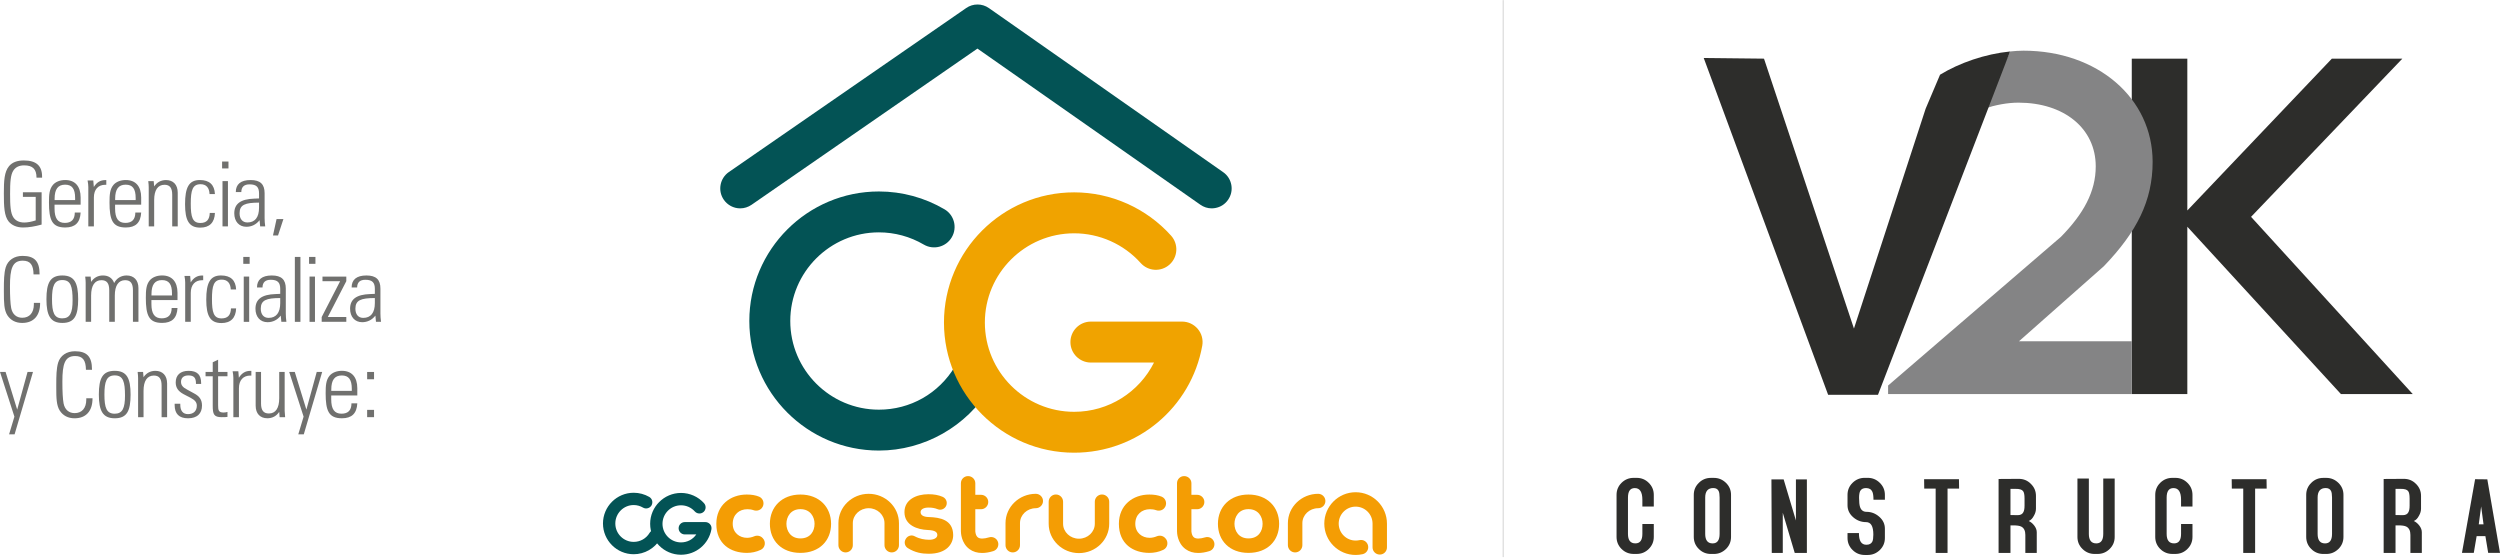
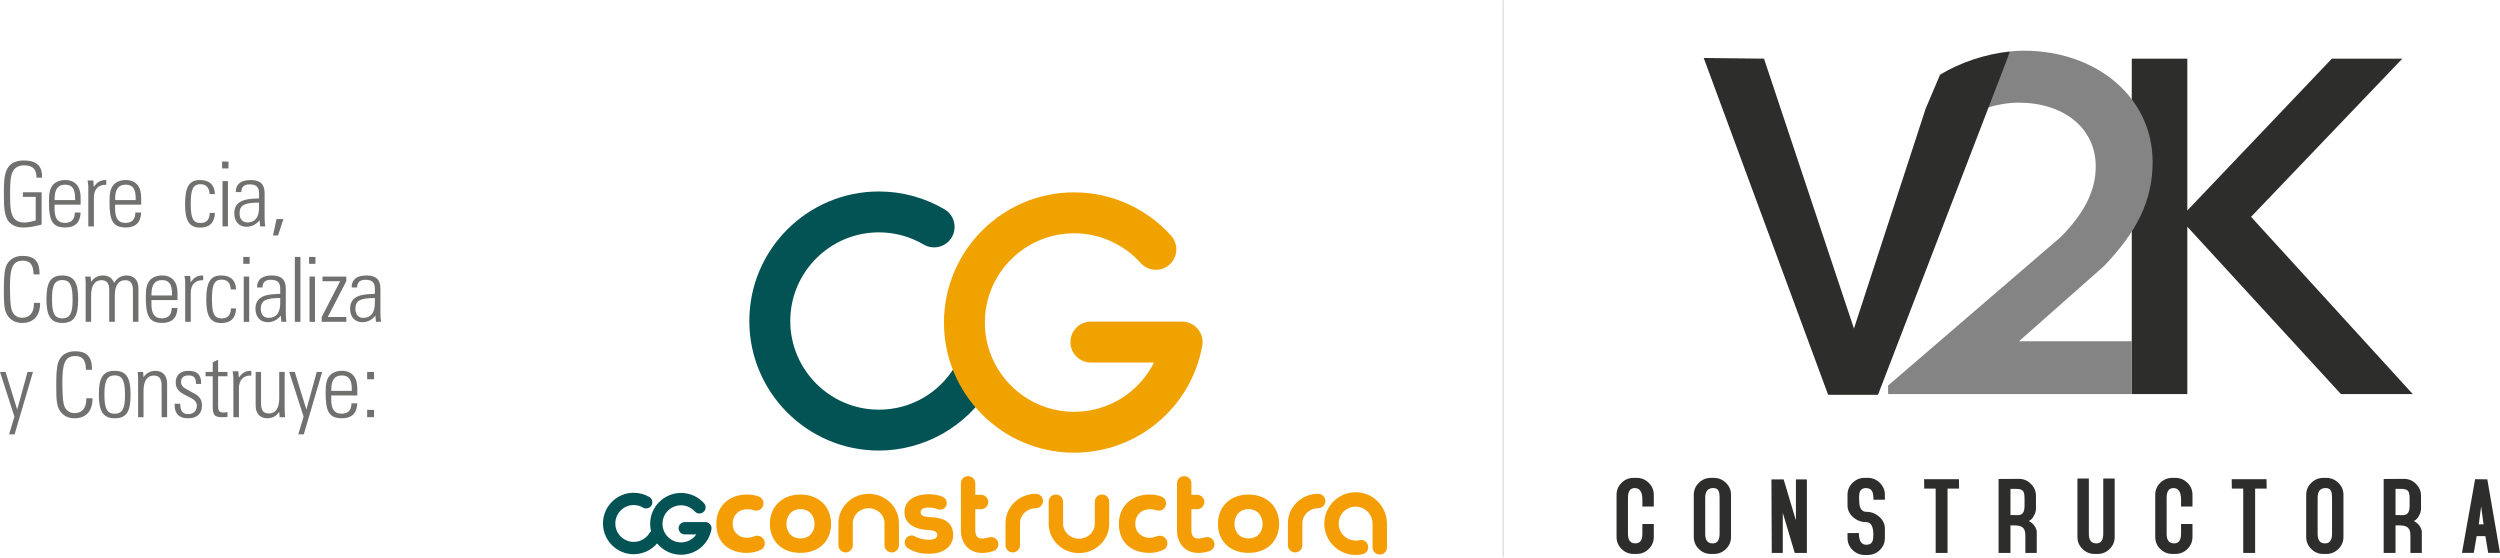
<svg xmlns="http://www.w3.org/2000/svg" width="390" height="87" viewBox="0 0 390 87" fill="none">
  <path d="M3.573 30.716V29.991H6.493V35.034C5.447 35.324 4.474 35.49 3.593 35.49C2.62 35.49 1.833 35.138 1.346 34.548C0.663 33.688 0.601 32.259 0.601 30.167C0.601 28.179 0.673 26.812 1.408 25.921C1.916 25.321 2.672 25.031 3.718 25.031C5.644 25.031 6.565 25.849 6.565 27.547V27.713H5.696C5.696 26.387 5.105 25.797 3.769 25.797C3.013 25.797 2.465 26.056 2.112 26.563C1.636 27.247 1.574 28.448 1.574 30.25C1.574 32.073 1.636 33.274 2.112 33.947C2.475 34.454 3.034 34.713 3.79 34.713C4.298 34.713 4.888 34.599 5.571 34.382V30.716H3.573Z" fill="#70706E" />
  <path d="M11.719 31.211V30.9C11.719 29.461 11.253 28.808 10.155 28.808C9.047 28.808 8.519 29.513 8.519 30.994V31.211H11.719ZM10.176 35.488C8.105 35.488 7.639 34.307 7.639 31.584C7.639 30.383 7.69 29.513 8.26 28.84C8.664 28.373 9.347 28.084 10.176 28.084C11.708 28.084 12.578 29.057 12.578 30.807V31.925H8.509V32.536C8.509 34.059 9.006 34.773 10.114 34.773C11.139 34.773 11.667 34.235 11.667 33.158H12.578C12.495 34.732 11.719 35.488 10.176 35.488Z" fill="#70706E" />
  <path d="M13.777 29.169C13.777 28.89 13.736 28.548 13.663 28.154H14.554L14.636 29.169C15.082 28.444 15.662 28.092 16.418 28.092H16.583V28.827H16.407C15.341 28.827 14.647 29.532 14.647 30.805V35.32H13.777V29.169Z" fill="#70706E" />
  <path d="M21.164 31.211V30.9C21.164 29.461 20.698 28.808 19.6 28.808C18.492 28.808 17.964 29.513 17.964 30.994V31.211H21.164ZM19.621 35.488C17.55 35.488 17.084 34.307 17.084 31.584C17.084 30.383 17.136 29.513 17.705 28.84C18.109 28.373 18.793 28.084 19.621 28.084C21.154 28.084 22.024 29.057 22.024 30.807V31.925H17.954V32.536C17.954 34.059 18.451 34.773 19.559 34.773C20.584 34.773 21.112 34.235 21.112 33.158H22.024C21.941 34.732 21.164 35.488 19.621 35.488Z" fill="#70706E" />
-   <path d="M23.2 35.317V29.238C23.2 28.99 23.18 28.659 23.128 28.255H23.977L24.05 29.083C24.485 28.431 25.116 28.089 25.903 28.089C27.011 28.089 27.726 28.803 27.726 30.056V35.317H26.866V30.388C26.866 29.332 26.504 28.824 25.665 28.824C24.619 28.824 24.05 29.653 24.05 31.216V35.317H23.2Z" fill="#70706E" />
  <path d="M31.241 35.51C29.48 35.51 28.869 34.391 28.869 31.854C28.869 29.275 29.449 28.084 31.168 28.084C32.67 28.084 33.457 28.82 33.529 30.27H32.69C32.649 29.265 32.152 28.737 31.292 28.737C30.039 28.737 29.76 29.669 29.76 31.761C29.76 33.842 30.019 34.785 31.261 34.785C32.214 34.785 32.69 34.277 32.721 33.221H33.529C33.477 34.733 32.67 35.51 31.241 35.51Z" fill="#70706E" />
  <path d="M34.71 28.254H35.559V35.316H34.71V28.254ZM34.648 25.199H35.642V26.276H34.648V25.199Z" fill="#70706E" />
  <path d="M37.375 33.275C37.375 34.176 37.841 34.704 38.597 34.704C39.767 34.704 40.41 33.917 40.41 32.395V31.608C38.245 31.618 37.375 31.929 37.375 33.275ZM40.492 34.352C39.964 35.025 39.26 35.377 38.432 35.377C37.292 35.377 36.547 34.549 36.547 33.275C36.547 31.773 37.562 31.059 39.664 30.986L40.41 30.955V30.179C40.41 29.205 40.026 28.76 38.929 28.76C38.08 28.76 37.655 29.164 37.645 29.961H36.785C36.785 28.739 37.562 28.087 39.094 28.087C40.606 28.087 41.279 28.739 41.279 30.137V34.021C41.279 34.414 41.31 34.849 41.373 35.315H40.586L40.492 34.352Z" fill="#70706E" />
  <path d="M43.144 34.175H44.211L43.372 36.733H42.585L43.144 34.175Z" fill="#70706E" />
  <path d="M6.258 47.251V47.292C6.258 49.26 5.232 50.378 3.462 50.378C2.447 50.378 1.66 49.964 1.152 49.188C0.624 48.369 0.604 47.178 0.604 45.563V45.169C0.604 43.772 0.624 42.622 0.893 41.7C1.235 40.592 2.209 39.919 3.513 39.919C5.388 39.919 6.175 40.768 6.175 42.746V42.809H5.232C5.212 41.338 4.746 40.665 3.545 40.665C1.929 40.665 1.556 41.928 1.556 44.652C1.556 46.236 1.618 47.365 1.743 48.048C1.929 49.011 2.561 49.571 3.472 49.571C4.601 49.571 5.284 48.794 5.284 47.468V47.251H6.258Z" fill="#70706E" />
  <path d="M11.324 46.856C11.324 44.692 11.045 43.688 9.719 43.688C8.456 43.688 8.114 44.63 8.114 46.67C8.114 48.731 8.445 49.663 9.719 49.663C10.931 49.663 11.324 48.793 11.324 46.856ZM9.719 42.973C11.614 42.973 12.194 44.143 12.194 46.67C12.194 49.207 11.645 50.377 9.729 50.377C7.855 50.377 7.244 49.207 7.244 46.67C7.244 44.143 7.824 42.973 9.719 42.973" fill="#70706E" />
  <path d="M16.067 42.973C16.927 42.973 17.538 43.387 17.807 44.153C18.19 43.408 18.894 42.973 19.754 42.973C20.862 42.973 21.597 43.687 21.597 44.94V50.201H20.738V45.282C20.738 44.215 20.375 43.708 19.526 43.708C18.491 43.708 17.911 44.536 17.911 46.1V50.201H17.041V45.282C17.041 44.215 16.678 43.708 15.829 43.708C14.783 43.708 14.214 44.536 14.214 46.1V50.201H13.364V44.122C13.364 43.874 13.344 43.553 13.292 43.149H14.141L14.214 43.977C14.649 43.314 15.28 42.973 16.067 42.973Z" fill="#70706E" />
  <path d="M26.831 46.097V45.787C26.831 44.347 26.365 43.695 25.267 43.695C24.159 43.695 23.631 44.399 23.631 45.88V46.097H26.831ZM25.288 50.374C23.217 50.374 22.751 49.194 22.751 46.47C22.751 45.269 22.803 44.399 23.372 43.726C23.776 43.26 24.46 42.97 25.288 42.97C26.821 42.97 27.691 43.943 27.691 45.694V46.812H23.621V47.423C23.621 48.945 24.118 49.66 25.226 49.66C26.251 49.66 26.779 49.121 26.779 48.044H27.691C27.608 49.618 26.831 50.374 25.288 50.374Z" fill="#70706E" />
  <path d="M28.89 44.055C28.89 43.776 28.849 43.434 28.776 43.041H29.667L29.75 44.055C30.195 43.33 30.775 42.978 31.531 42.978H31.697V43.714H31.521C30.454 43.714 29.76 44.418 29.76 45.691V50.206H28.89V44.055Z" fill="#70706E" />
  <path d="M34.548 50.396C32.788 50.396 32.177 49.277 32.177 46.74C32.177 44.162 32.757 42.971 34.476 42.971C35.977 42.971 36.764 43.706 36.837 45.156H35.998C35.957 44.151 35.459 43.623 34.6 43.623C33.347 43.623 33.067 44.555 33.067 46.647C33.067 48.728 33.326 49.671 34.569 49.671C35.522 49.671 35.998 49.163 36.029 48.107H36.837C36.785 49.619 35.977 50.396 34.548 50.396Z" fill="#70706E" />
  <path d="M38.024 43.145H38.873V50.208H38.024V43.145ZM37.951 40.08H38.945V41.157H37.951V40.08Z" fill="#70706E" />
  <path d="M40.681 48.161C40.681 49.062 41.147 49.59 41.903 49.59C43.073 49.59 43.715 48.803 43.715 47.281V46.494C41.551 46.504 40.681 46.815 40.681 48.161ZM43.798 49.238C43.27 49.911 42.566 50.263 41.737 50.263C40.598 50.263 39.852 49.435 39.852 48.161C39.852 46.66 40.867 45.945 42.97 45.873L43.715 45.842V45.065C43.715 44.092 43.332 43.646 42.234 43.646C41.385 43.646 40.961 44.05 40.95 44.847H40.091C40.091 43.626 40.867 42.973 42.4 42.973C43.912 42.973 44.585 43.626 44.585 45.023V48.907C44.585 49.3 44.616 49.735 44.678 50.201H43.891L43.798 49.238Z" fill="#70706E" />
  <path d="M45.997 40.08H46.867V50.208H45.997V40.08Z" fill="#70706E" />
  <path d="M48.286 43.145H49.136V50.208H48.286V43.145ZM48.214 40.08H49.208V41.157H48.214V40.08Z" fill="#70706E" />
  <path d="M50.183 49.456L53.062 43.864H50.307V43.149H54.025V43.864L51.135 49.456H54.025V50.201H50.183V49.456Z" fill="#70706E" />
  <path d="M55.443 48.161C55.443 49.062 55.909 49.59 56.665 49.59C57.835 49.59 58.477 48.803 58.477 47.281V46.494C56.313 46.504 55.443 46.815 55.443 48.161ZM58.56 49.238C58.032 49.911 57.327 50.263 56.499 50.263C55.36 50.263 54.614 49.435 54.614 48.161C54.614 46.66 55.629 45.945 57.731 45.873L58.477 45.842V45.065C58.477 44.092 58.094 43.646 56.996 43.646C56.147 43.646 55.722 44.05 55.712 44.847H54.852C54.852 43.626 55.629 42.973 57.162 42.973C58.674 42.973 59.347 43.626 59.347 45.023V48.907C59.347 49.3 59.378 49.735 59.44 50.201H58.653L58.56 49.238Z" fill="#70706E" />
  <path d="M2.247 64.998L0 58.019H0.87L2.682 63.901L4.298 58.019H5.147L2.278 67.753H1.419L2.247 64.998Z" fill="#70706E" />
  <path d="M14.432 62.127V62.168C14.432 64.136 13.407 65.254 11.636 65.254C10.622 65.254 9.835 64.84 9.327 64.064C8.799 63.245 8.778 62.054 8.778 60.439V60.045C8.778 58.648 8.799 57.498 9.068 56.576C9.41 55.468 10.383 54.795 11.688 54.795C13.563 54.795 14.35 55.644 14.35 57.622V57.684H13.407C13.387 56.214 12.921 55.541 11.719 55.541C10.104 55.541 9.731 56.804 9.731 59.528C9.731 61.112 9.793 62.241 9.917 62.924C10.104 63.888 10.736 64.447 11.647 64.447C12.776 64.447 13.459 63.67 13.459 62.344V62.127H14.432Z" fill="#70706E" />
  <path d="M19.5 61.732C19.5 59.568 19.22 58.563 17.895 58.563C16.631 58.563 16.29 59.506 16.29 61.546C16.29 63.607 16.621 64.539 17.895 64.539C19.107 64.539 19.5 63.669 19.5 61.732ZM17.895 57.849C19.79 57.849 20.37 59.019 20.37 61.546C20.37 64.083 19.821 65.253 17.905 65.253C16.031 65.253 15.42 64.083 15.42 61.546C15.42 59.019 16 57.849 17.895 57.849" fill="#70706E" />
  <path d="M21.543 65.079V59.001C21.543 58.752 21.523 58.421 21.471 58.017H22.32L22.392 58.845C22.827 58.193 23.459 57.851 24.246 57.851C25.354 57.851 26.069 58.566 26.069 59.819V65.079H25.209V60.15C25.209 59.094 24.847 58.586 24.008 58.586C22.962 58.586 22.392 59.415 22.392 60.978V65.079H21.543Z" fill="#70706E" />
  <path d="M28.125 62.986V63.152C28.125 64.095 28.55 64.602 29.327 64.602C30.207 64.602 30.704 64.095 30.704 63.276C30.704 62.769 30.404 62.417 29.782 62.086L28.612 61.475C27.784 61.019 27.411 60.47 27.411 59.652C27.411 58.523 28.125 57.85 29.42 57.85C30.756 57.85 31.377 58.461 31.377 59.756V59.89H30.569V59.787C30.569 58.927 30.238 58.565 29.389 58.565C28.664 58.565 28.239 58.927 28.239 59.569C28.239 60.118 28.55 60.439 29.182 60.77L30.279 61.371C31.128 61.816 31.512 62.376 31.512 63.266C31.512 64.509 30.756 65.254 29.337 65.254C27.939 65.254 27.245 64.561 27.245 63.183V62.986H28.125Z" fill="#70706E" />
  <path d="M34.573 65.079C33.352 65.079 33.186 64.603 33.186 63.288V58.7H32.067V58.017H33.186V56.515L34.025 56.111V58.017H35.485V58.7H34.025V63.205C34.025 64.002 34.097 64.354 34.874 64.354C35.071 64.354 35.278 64.323 35.485 64.261V65.038C35.236 65.079 34.946 65.079 34.573 65.079Z" fill="#70706E" />
  <path d="M36.404 58.931C36.404 58.651 36.362 58.309 36.29 57.916H37.181L37.264 58.931C37.709 58.206 38.289 57.854 39.045 57.854H39.21V58.589H39.034C37.968 58.589 37.274 59.293 37.274 60.567V65.082H36.404V58.931Z" fill="#70706E" />
  <path d="M44.408 58.021V64.1C44.408 64.307 44.439 64.648 44.481 65.083H43.621L43.559 64.255C43.124 64.907 42.492 65.249 41.705 65.249C40.587 65.249 39.883 64.534 39.883 63.282V58.021H40.722V62.95C40.722 64.006 41.105 64.503 41.944 64.503C42.989 64.503 43.559 63.685 43.559 62.122V58.021H44.408Z" fill="#70706E" />
  <path d="M47.361 64.998L45.114 58.019H45.984L47.796 63.901L49.412 58.019H50.261L47.392 67.753H46.533L47.361 64.998Z" fill="#70706E" />
  <path d="M54.881 60.974V60.663C54.881 59.234 54.415 58.572 53.317 58.572C52.209 58.572 51.681 59.276 51.681 60.757V60.974H54.881ZM53.338 65.251C51.267 65.251 50.801 64.07 50.801 61.347C50.801 60.146 50.853 59.276 51.422 58.603C51.826 58.137 52.51 57.847 53.338 57.847C54.87 57.847 55.74 58.82 55.74 60.57V61.689H51.671V62.3C51.671 63.822 52.168 64.536 53.276 64.536C54.301 64.536 54.829 63.998 54.829 62.921H55.74C55.658 64.495 54.881 65.251 53.338 65.251Z" fill="#70706E" />
  <path d="M57.274 63.939H58.351V65.078H57.274V63.939ZM57.274 58.026H58.351V59.165H57.274V58.026Z" fill="#70706E" />
  <path d="M234.48 0.017V86.9" stroke="#9B9B9A" stroke-width="0.068" stroke-miterlimit="10" />
  <path d="M257.991 83.763C257.991 84.488 257.732 85.119 257.204 85.637C256.686 86.155 256.055 86.414 255.319 86.414H254.853C254.118 86.414 253.486 86.155 252.958 85.637C252.441 85.119 252.182 84.498 252.182 83.763V77.197C252.182 76.462 252.441 75.841 252.958 75.323C253.486 74.805 254.118 74.546 254.853 74.546H255.319C256.055 74.546 256.686 74.805 257.204 75.323C257.732 75.841 257.991 76.472 257.991 77.197V79.02H256.21V78.513V77.964C256.21 76.752 255.816 76.141 255.029 76.141C254.315 76.141 253.963 76.628 253.963 77.622V83.286C253.963 84.281 254.346 84.767 255.123 84.767C255.848 84.767 256.21 84.27 256.21 83.286V81.743H257.991V83.763Z" fill="#2D2D2B" />
  <path d="M268.259 83.29V77.615C268.259 77.149 268.207 76.818 268.114 76.611C267.969 76.3 267.689 76.135 267.275 76.135C266.436 76.135 266.012 76.632 266.012 77.615V83.29C266.012 84.274 266.395 84.771 267.171 84.771C267.896 84.771 268.259 84.274 268.259 83.29ZM270.04 83.767C270.04 84.492 269.781 85.123 269.253 85.641C268.714 86.159 268.093 86.418 267.368 86.418H266.902C266.167 86.418 265.535 86.159 265.017 85.641C264.489 85.123 264.23 84.492 264.23 83.767V77.191C264.23 76.466 264.489 75.845 265.017 75.327C265.535 74.809 266.167 74.55 266.902 74.55H267.368C268.093 74.55 268.714 74.809 269.253 75.327C269.781 75.845 270.04 76.466 270.04 77.191V83.767Z" fill="#2D2D2B" />
  <path d="M281.873 86.255H279.978L278.114 79.99V86.255H276.395L276.343 74.781H278.248L280.164 81.192V74.781H281.873V86.255Z" fill="#2D2D2B" />
  <path d="M294.043 77.96H292.262C292.262 77.412 292.21 76.998 292.096 76.728C291.92 76.335 291.589 76.138 291.102 76.138C290.657 76.138 290.356 76.293 290.191 76.594C290.077 76.821 290.015 77.174 290.015 77.66C290.015 78.302 290.067 78.779 290.16 79.069C290.325 79.586 290.667 79.845 291.175 79.845C291.92 79.845 292.583 80.104 293.163 80.612C293.753 81.129 294.043 81.751 294.043 82.476V83.925C294.043 84.661 293.784 85.282 293.256 85.8C292.728 86.317 292.096 86.576 291.361 86.576H290.895C290.16 86.576 289.528 86.317 289 85.8C288.472 85.272 288.213 84.65 288.213 83.925V83.159H289.994C289.984 84.371 290.367 84.982 291.154 84.982C291.61 84.982 291.92 84.816 292.086 84.485C292.189 84.278 292.241 83.915 292.241 83.397C292.241 82.092 291.868 81.45 291.102 81.45C290.346 81.45 289.673 81.192 289.093 80.684C288.503 80.166 288.213 79.545 288.213 78.82V77.194C288.213 76.469 288.472 75.838 289 75.32C289.528 74.802 290.16 74.543 290.895 74.543H291.361C292.096 74.543 292.728 74.802 293.256 75.33C293.784 75.848 294.043 76.469 294.043 77.205V77.96Z" fill="#2D2D2B" />
  <path d="M305.619 76.226H303.817V86.26H301.963V76.226H300.182L300.161 74.755H305.598L305.619 76.226Z" fill="#2D2D2B" />
  <path d="M315.828 78.874V77.776C315.828 77.196 315.756 76.803 315.601 76.617C315.424 76.368 315.031 76.254 314.43 76.264H313.633V80.344C314.347 80.355 314.71 80.365 314.751 80.365C315.186 80.365 315.476 80.22 315.632 79.92C315.766 79.692 315.828 79.35 315.828 78.874ZM317.734 86.258H315.953V83.441C315.953 82.82 315.756 82.395 315.352 82.167C315.083 82.012 314.606 81.95 313.933 81.96H313.633V86.258H311.779V74.721L314.938 74.701C315.673 74.701 316.305 74.96 316.822 75.488C317.351 76.005 317.609 76.627 317.609 77.362V79.35C317.609 79.713 317.506 80.086 317.288 80.458C317.071 80.873 316.812 81.142 316.491 81.276C316.822 81.432 317.112 81.68 317.361 82.012C317.609 82.343 317.734 82.685 317.734 83.037V86.258Z" fill="#2D2D2B" />
  <path d="M329.89 83.765C329.89 84.5 329.631 85.122 329.103 85.639C328.585 86.157 327.953 86.416 327.218 86.416H326.752C326.027 86.416 325.395 86.157 324.867 85.639C324.339 85.122 324.08 84.5 324.08 83.765V74.652H325.861V83.289C325.861 84.272 326.244 84.769 327.021 84.769C327.746 84.769 328.108 84.272 328.108 83.289V74.652H329.89V83.765Z" fill="#2D2D2B" />
  <path d="M342.026 83.763C342.026 84.487 341.767 85.119 341.239 85.637C340.721 86.155 340.09 86.414 339.355 86.414H338.889C338.153 86.414 337.522 86.155 336.993 85.637C336.476 85.119 336.217 84.498 336.217 83.763V77.197C336.217 76.462 336.476 75.841 336.993 75.323C337.522 74.805 338.153 74.546 338.889 74.546H339.355C340.09 74.546 340.721 74.805 341.239 75.323C341.767 75.841 342.026 76.472 342.026 77.197V79.02H340.245V78.512V77.963C340.245 76.752 339.852 76.141 339.065 76.141C338.35 76.141 337.998 76.627 337.998 77.622V83.286C337.998 84.28 338.381 84.767 339.158 84.767C339.883 84.767 340.245 84.27 340.245 83.286V81.743H342.026V83.763Z" fill="#2D2D2B" />
  <path d="M353.601 76.226H351.799V86.26H349.945V76.226H348.164L348.144 74.755H353.58L353.601 76.226Z" fill="#2D2D2B" />
  <path d="M363.797 83.291V77.616C363.797 77.15 363.745 76.818 363.652 76.611C363.507 76.3 363.227 76.135 362.813 76.135C361.974 76.135 361.55 76.632 361.55 77.616V83.291C361.55 84.274 361.933 84.771 362.71 84.771C363.434 84.771 363.797 84.274 363.797 83.291ZM365.578 83.767C365.578 84.492 365.319 85.124 364.791 85.641C364.253 86.159 363.631 86.418 362.906 86.418H362.44C361.705 86.418 361.073 86.159 360.556 85.641C360.027 85.124 359.769 84.492 359.769 83.767V77.191C359.769 76.466 360.027 75.845 360.556 75.327C361.073 74.809 361.705 74.55 362.44 74.55H362.906C363.631 74.55 364.253 74.809 364.791 75.327C365.319 75.845 365.578 76.466 365.578 77.191V83.767Z" fill="#2D2D2B" />
  <path d="M375.899 78.874V77.776C375.899 77.196 375.826 76.803 375.671 76.616C375.495 76.368 375.101 76.254 374.501 76.264H373.703V80.344C374.418 80.355 374.78 80.365 374.822 80.365C375.257 80.365 375.547 80.22 375.702 79.92C375.837 79.692 375.899 79.35 375.899 78.874ZM377.804 86.257H376.023V83.441C376.023 82.819 375.826 82.395 375.422 82.167C375.153 82.011 374.677 81.949 374.004 81.96H373.703V86.257H371.85V74.721L375.008 74.701C375.743 74.701 376.375 74.959 376.893 75.487C377.421 76.005 377.68 76.627 377.68 77.362V79.35C377.68 79.713 377.576 80.085 377.359 80.458C377.141 80.872 376.882 81.142 376.561 81.276C376.893 81.432 377.183 81.68 377.431 82.011C377.68 82.343 377.804 82.685 377.804 83.037V86.257Z" fill="#2D2D2B" />
  <path d="M387.432 81.798L387.059 79.002L386.686 81.798H387.432ZM390 86.251H388.157L387.722 83.641H386.355L385.91 86.251H384.066L386.117 74.756L388.022 74.777L390 86.251Z" fill="#2D2D2B" />
  <path d="M374.765 9.151H363.767L341.223 32.834V9.151H332.556V61.477H337.35H341.223V35.371L365.186 61.477H376.391L351.165 33.828L374.765 9.151Z" fill="#2D2D2B" />
  <path d="M314.881 16.014C321.996 16.014 326.935 20.032 326.935 25.956C326.935 29.901 325.03 33.35 321.509 36.943L294.543 60.14V61.476H332.558V53.233H314.964L328.199 41.531C333.345 36.177 335.81 31.31 335.81 25.252C335.81 15.31 327.215 7.906 315.658 7.906C314.975 7.906 314.27 7.958 313.577 8.03L309.507 16.957C311.319 16.366 313.162 16.014 314.881 16.014Z" fill="#848485" />
  <path d="M302.647 11.655L300.4 16.957L289.216 51.255L275.184 9.149L265.781 9.045L285.188 61.59H285.239H292.913H292.965L313.572 8.03C309.689 8.413 305.661 9.811 302.647 11.655Z" fill="#2D2D2B" />
-   <path d="M192.091 28.86C191.946 28.041 191.49 27.327 190.817 26.861L154.272 1.262C153.216 0.516 151.787 0.516 150.73 1.251L113.699 26.84C112.29 27.814 111.938 29.76 112.912 31.158C113.492 31.997 114.444 32.505 115.469 32.505C116.101 32.505 116.712 32.308 117.23 31.956L152.48 7.579L187.254 31.935C187.783 32.308 188.394 32.505 189.025 32.505C189.212 32.505 189.388 32.484 189.574 32.453C190.392 32.308 191.096 31.863 191.573 31.179C192.049 30.496 192.236 29.678 192.091 28.86Z" fill="#035355" />
  <path d="M137.108 70.287C125.965 70.287 116.894 61.226 116.894 50.073C116.894 38.93 125.965 29.869 137.108 29.869C140.711 29.869 144.253 30.832 147.349 32.654C148.861 33.545 149.369 35.502 148.478 37.014C147.588 38.536 145.63 39.044 144.108 38.153C141.996 36.911 139.572 36.248 137.108 36.248C129.486 36.248 123.283 42.451 123.283 50.073C123.283 57.705 129.486 63.908 137.108 63.908C142.006 63.908 146.438 61.391 148.965 57.187C149.876 55.675 151.833 55.188 153.345 56.1C154.857 57.011 155.344 58.968 154.443 60.48C150.798 66.528 144.16 70.287 137.108 70.287Z" fill="#035355" />
  <path d="M167.566 70.621C156.372 70.621 147.259 61.508 147.259 50.314C147.259 39.12 156.372 30.007 167.566 30.007C173.334 30.007 178.843 32.471 182.696 36.769C183.866 38.084 183.762 40.093 182.447 41.273C181.132 42.454 179.113 42.34 177.942 41.025C175.302 38.084 171.522 36.396 167.566 36.396C159.893 36.396 153.638 42.64 153.638 50.314C153.638 57.998 159.893 64.242 167.566 64.242C172.961 64.242 177.715 61.167 180.024 56.558H170.176C168.415 56.558 166.986 55.129 166.986 53.369C166.986 51.598 168.415 50.169 170.176 50.169H184.415C185.357 50.169 186.248 50.594 186.859 51.319C187.47 52.043 187.718 52.996 187.552 53.928C185.813 63.6 177.404 70.621 167.566 70.621Z" fill="#F0A300" />
  <path d="M118.996 83.962C119.524 84.511 119.379 85.433 118.696 85.764C117.971 86.116 117.204 86.251 116.511 86.251C113.963 86.251 111.747 84.853 111.747 81.715C111.747 78.785 113.953 77.148 116.49 77.148C117.215 77.148 117.857 77.242 118.447 77.49C119.141 77.801 119.327 78.712 118.82 79.282C118.509 79.634 118.012 79.748 117.567 79.592C117.246 79.478 116.904 79.437 116.593 79.437C115.32 79.437 114.305 80.265 114.305 81.715C114.305 83.103 115.361 83.9 116.542 83.9C116.883 83.9 117.298 83.817 117.66 83.662C118.105 83.476 118.613 83.569 118.944 83.911L118.996 83.962Z" fill="#F49D04" />
  <path d="M127.071 81.715C127.071 80.617 126.398 79.426 124.865 79.426C123.353 79.426 122.68 80.617 122.68 81.715C122.68 82.812 123.333 83.993 124.865 83.993C126.418 83.993 127.071 82.864 127.071 81.715ZM120.102 81.715C120.102 79.084 121.976 77.148 124.865 77.148C127.775 77.148 129.649 79.084 129.649 81.715C129.649 84.345 127.827 86.251 124.865 86.251C121.924 86.251 120.102 84.345 120.102 81.715Z" fill="#F49D04" />
  <path d="M196.966 81.715C196.966 80.617 196.293 79.426 194.761 79.426C193.249 79.426 192.576 80.617 192.576 81.715C192.576 82.812 193.228 83.993 194.761 83.993C196.314 83.993 196.966 82.864 196.966 81.715ZM189.997 81.715C189.997 79.084 191.871 77.148 194.761 77.148C197.671 77.148 199.545 79.084 199.545 81.715C199.545 84.345 197.722 86.251 194.761 86.251C191.82 86.251 189.997 84.345 189.997 81.715Z" fill="#F49D04" />
  <path d="M147.474 79.117C147.184 79.48 146.687 79.614 146.252 79.428C145.827 79.252 145.382 79.179 144.864 79.179C144.036 79.179 143.611 79.48 143.611 79.894C143.611 80.37 144.056 80.64 144.895 80.66C146.614 80.712 148.675 81.064 148.696 83.456C148.706 84.875 147.65 86.387 144.885 86.387C143.839 86.387 142.772 86.221 141.623 85.507C141.136 85.206 140.991 84.575 141.291 84.088L141.323 84.036C141.602 83.57 142.203 83.394 142.679 83.653C143.477 84.078 144.232 84.192 144.916 84.202C145.662 84.223 146.241 83.922 146.221 83.456C146.221 83.052 145.92 82.721 144.74 82.68C143.114 82.618 141.095 81.944 141.095 79.894C141.095 77.926 142.959 77.098 144.843 77.098C145.682 77.098 146.407 77.222 147.07 77.512C147.691 77.792 147.898 78.579 147.474 79.117Z" fill="#F49D04" />
  <path d="M181.796 83.963C182.324 84.511 182.179 85.433 181.495 85.764C180.771 86.117 180.004 86.251 179.31 86.251C176.763 86.251 174.547 84.853 174.547 81.716C174.547 78.785 176.753 77.149 179.29 77.149C180.015 77.149 180.657 77.242 181.247 77.49C181.941 77.801 182.127 78.712 181.62 79.282C181.309 79.634 180.812 79.748 180.367 79.593C180.046 79.479 179.704 79.437 179.393 79.437C178.12 79.437 177.105 80.266 177.105 81.716C177.105 83.103 178.161 83.9 179.342 83.9C179.683 83.9 180.097 83.818 180.46 83.662C180.905 83.476 181.413 83.569 181.744 83.911L181.796 83.963Z" fill="#F49D04" />
  <path d="M139.109 86.177C138.487 86.177 137.98 85.67 137.98 85.049V81.611C137.98 80.327 136.872 79.281 135.515 79.281C134.148 79.281 133.04 80.327 133.04 81.611V85.049C133.04 85.67 132.533 86.177 131.911 86.177C131.3 86.177 130.793 85.67 130.793 85.049V81.611C130.793 79.084 132.906 77.034 135.515 77.034C138.114 77.034 140.237 79.084 140.237 81.611V85.049C140.237 85.67 139.73 86.177 139.109 86.177Z" fill="#F49D04" />
  <path d="M168.316 86.284C165.717 86.284 163.594 84.234 163.594 81.707V78.269C163.594 77.648 164.101 77.14 164.723 77.14C165.344 77.14 165.841 77.648 165.841 78.269V81.707C165.841 82.991 166.949 84.037 168.316 84.037C169.683 84.037 170.791 82.991 170.791 81.707V78.269C170.791 77.648 171.288 77.14 171.909 77.14C172.531 77.14 173.038 77.648 173.038 78.269V81.707C173.038 84.234 170.915 86.284 168.316 86.284Z" fill="#F49D04" />
  <path d="M157.989 86.177C157.368 86.177 156.86 85.67 156.86 85.049V81.611C156.86 79.084 158.983 77.034 161.583 77.034C162.204 77.034 162.711 77.541 162.711 78.162C162.711 78.773 162.204 79.281 161.583 79.281C160.226 79.281 159.118 80.327 159.118 81.611V85.049C159.118 85.67 158.61 86.177 157.989 86.177Z" fill="#F49D04" />
  <path d="M202.04 86.178C201.419 86.178 200.911 85.67 200.911 85.049V81.611C200.911 79.084 203.034 77.034 205.633 77.034C206.255 77.034 206.762 77.541 206.762 78.162C206.762 78.773 206.255 79.281 205.633 79.281C204.277 79.281 203.169 80.327 203.169 81.611V85.049C203.169 85.67 202.661 86.178 202.04 86.178Z" fill="#F49D04" />
  <path d="M155.689 84.564C155.503 83.974 154.871 83.643 154.281 83.829C153.494 84.067 152.893 84.078 152.572 83.85C152.168 83.57 152.148 82.876 152.148 82.876V79.438H153.048C153.659 79.438 154.167 78.931 154.167 78.31C154.167 77.688 153.659 77.191 153.048 77.191H152.148V75.389C152.148 74.768 151.64 74.271 151.019 74.271C150.397 74.271 149.9 74.768 149.9 75.389V82.876C149.9 83.063 149.931 84.709 151.236 85.662C151.785 86.066 152.448 86.263 153.204 86.263C153.742 86.263 154.322 86.169 154.954 85.973C155.544 85.786 155.876 85.155 155.689 84.564Z" fill="#F49D04" />
  <path d="M189.402 84.564C189.216 83.974 188.584 83.643 187.994 83.829C187.207 84.067 186.606 84.078 186.285 83.85C185.881 83.57 185.86 82.876 185.86 82.876V79.438H186.761C187.372 79.438 187.88 78.931 187.88 78.31C187.88 77.688 187.372 77.191 186.761 77.191H185.86V75.389C185.86 74.768 185.353 74.271 184.732 74.271C184.11 74.271 183.613 74.768 183.613 75.389V82.876C183.613 83.063 183.644 84.709 184.949 85.662C185.498 86.066 186.161 86.263 186.917 86.263C187.455 86.263 188.035 86.169 188.667 85.973C189.257 85.786 189.588 85.155 189.402 84.564Z" fill="#F49D04" />
  <path d="M211.478 86.574C208.785 86.574 206.59 84.379 206.59 81.686C206.59 78.984 208.785 76.788 211.478 76.788C214.17 76.788 216.366 78.984 216.366 81.686V85.394C216.366 86.015 215.868 86.512 215.247 86.512C214.626 86.512 214.118 86.015 214.118 85.394V81.686C214.118 80.226 212.938 79.035 211.478 79.035C210.018 79.035 208.837 80.226 208.837 81.686C208.837 83.136 210.018 84.327 211.478 84.327C211.674 84.327 211.882 84.306 212.068 84.265C212.679 84.12 213.28 84.503 213.414 85.104C213.559 85.715 213.176 86.315 212.575 86.45C212.213 86.533 211.85 86.574 211.478 86.574Z" fill="#F49D04" />
  <path d="M103.083 83.405C103.021 83.156 102.866 82.949 102.648 82.814C102.42 82.68 102.162 82.638 101.913 82.7C101.664 82.763 101.457 82.918 101.323 83.146C100.795 84.016 99.873 84.533 98.858 84.533C97.274 84.533 95.99 83.249 95.99 81.665C95.99 80.08 97.274 78.786 98.858 78.786C99.376 78.786 99.873 78.931 100.318 79.19C100.536 79.314 100.795 79.356 101.043 79.283C101.292 79.221 101.499 79.066 101.633 78.848C101.758 78.62 101.799 78.361 101.737 78.113C101.675 77.864 101.509 77.657 101.292 77.523C100.556 77.098 99.718 76.87 98.858 76.87C96.217 76.87 94.064 79.014 94.064 81.665C94.064 84.305 96.217 86.46 98.858 86.46C100.536 86.46 102.11 85.569 102.969 84.129C103.104 83.912 103.145 83.653 103.083 83.405Z" fill="#035355" />
  <path d="M110.774 81.787C110.588 81.57 110.318 81.445 110.039 81.445H106.828C106.3 81.445 105.865 81.87 105.865 82.408C105.865 82.936 106.3 83.371 106.828 83.371H108.62C108.092 84.148 107.212 84.614 106.238 84.614C104.643 84.614 103.349 83.309 103.349 81.715C103.349 80.12 104.643 78.825 106.238 78.825C107.067 78.825 107.843 79.177 108.392 79.788C108.755 80.182 109.355 80.213 109.759 79.861C110.153 79.509 110.184 78.898 109.832 78.504C108.92 77.479 107.605 76.899 106.238 76.899C103.587 76.899 101.423 79.064 101.423 81.715C101.423 84.376 103.587 86.54 106.238 86.54C108.579 86.54 110.567 84.873 110.981 82.574C111.033 82.294 110.96 82.004 110.774 81.787Z" fill="#035355" />
</svg>